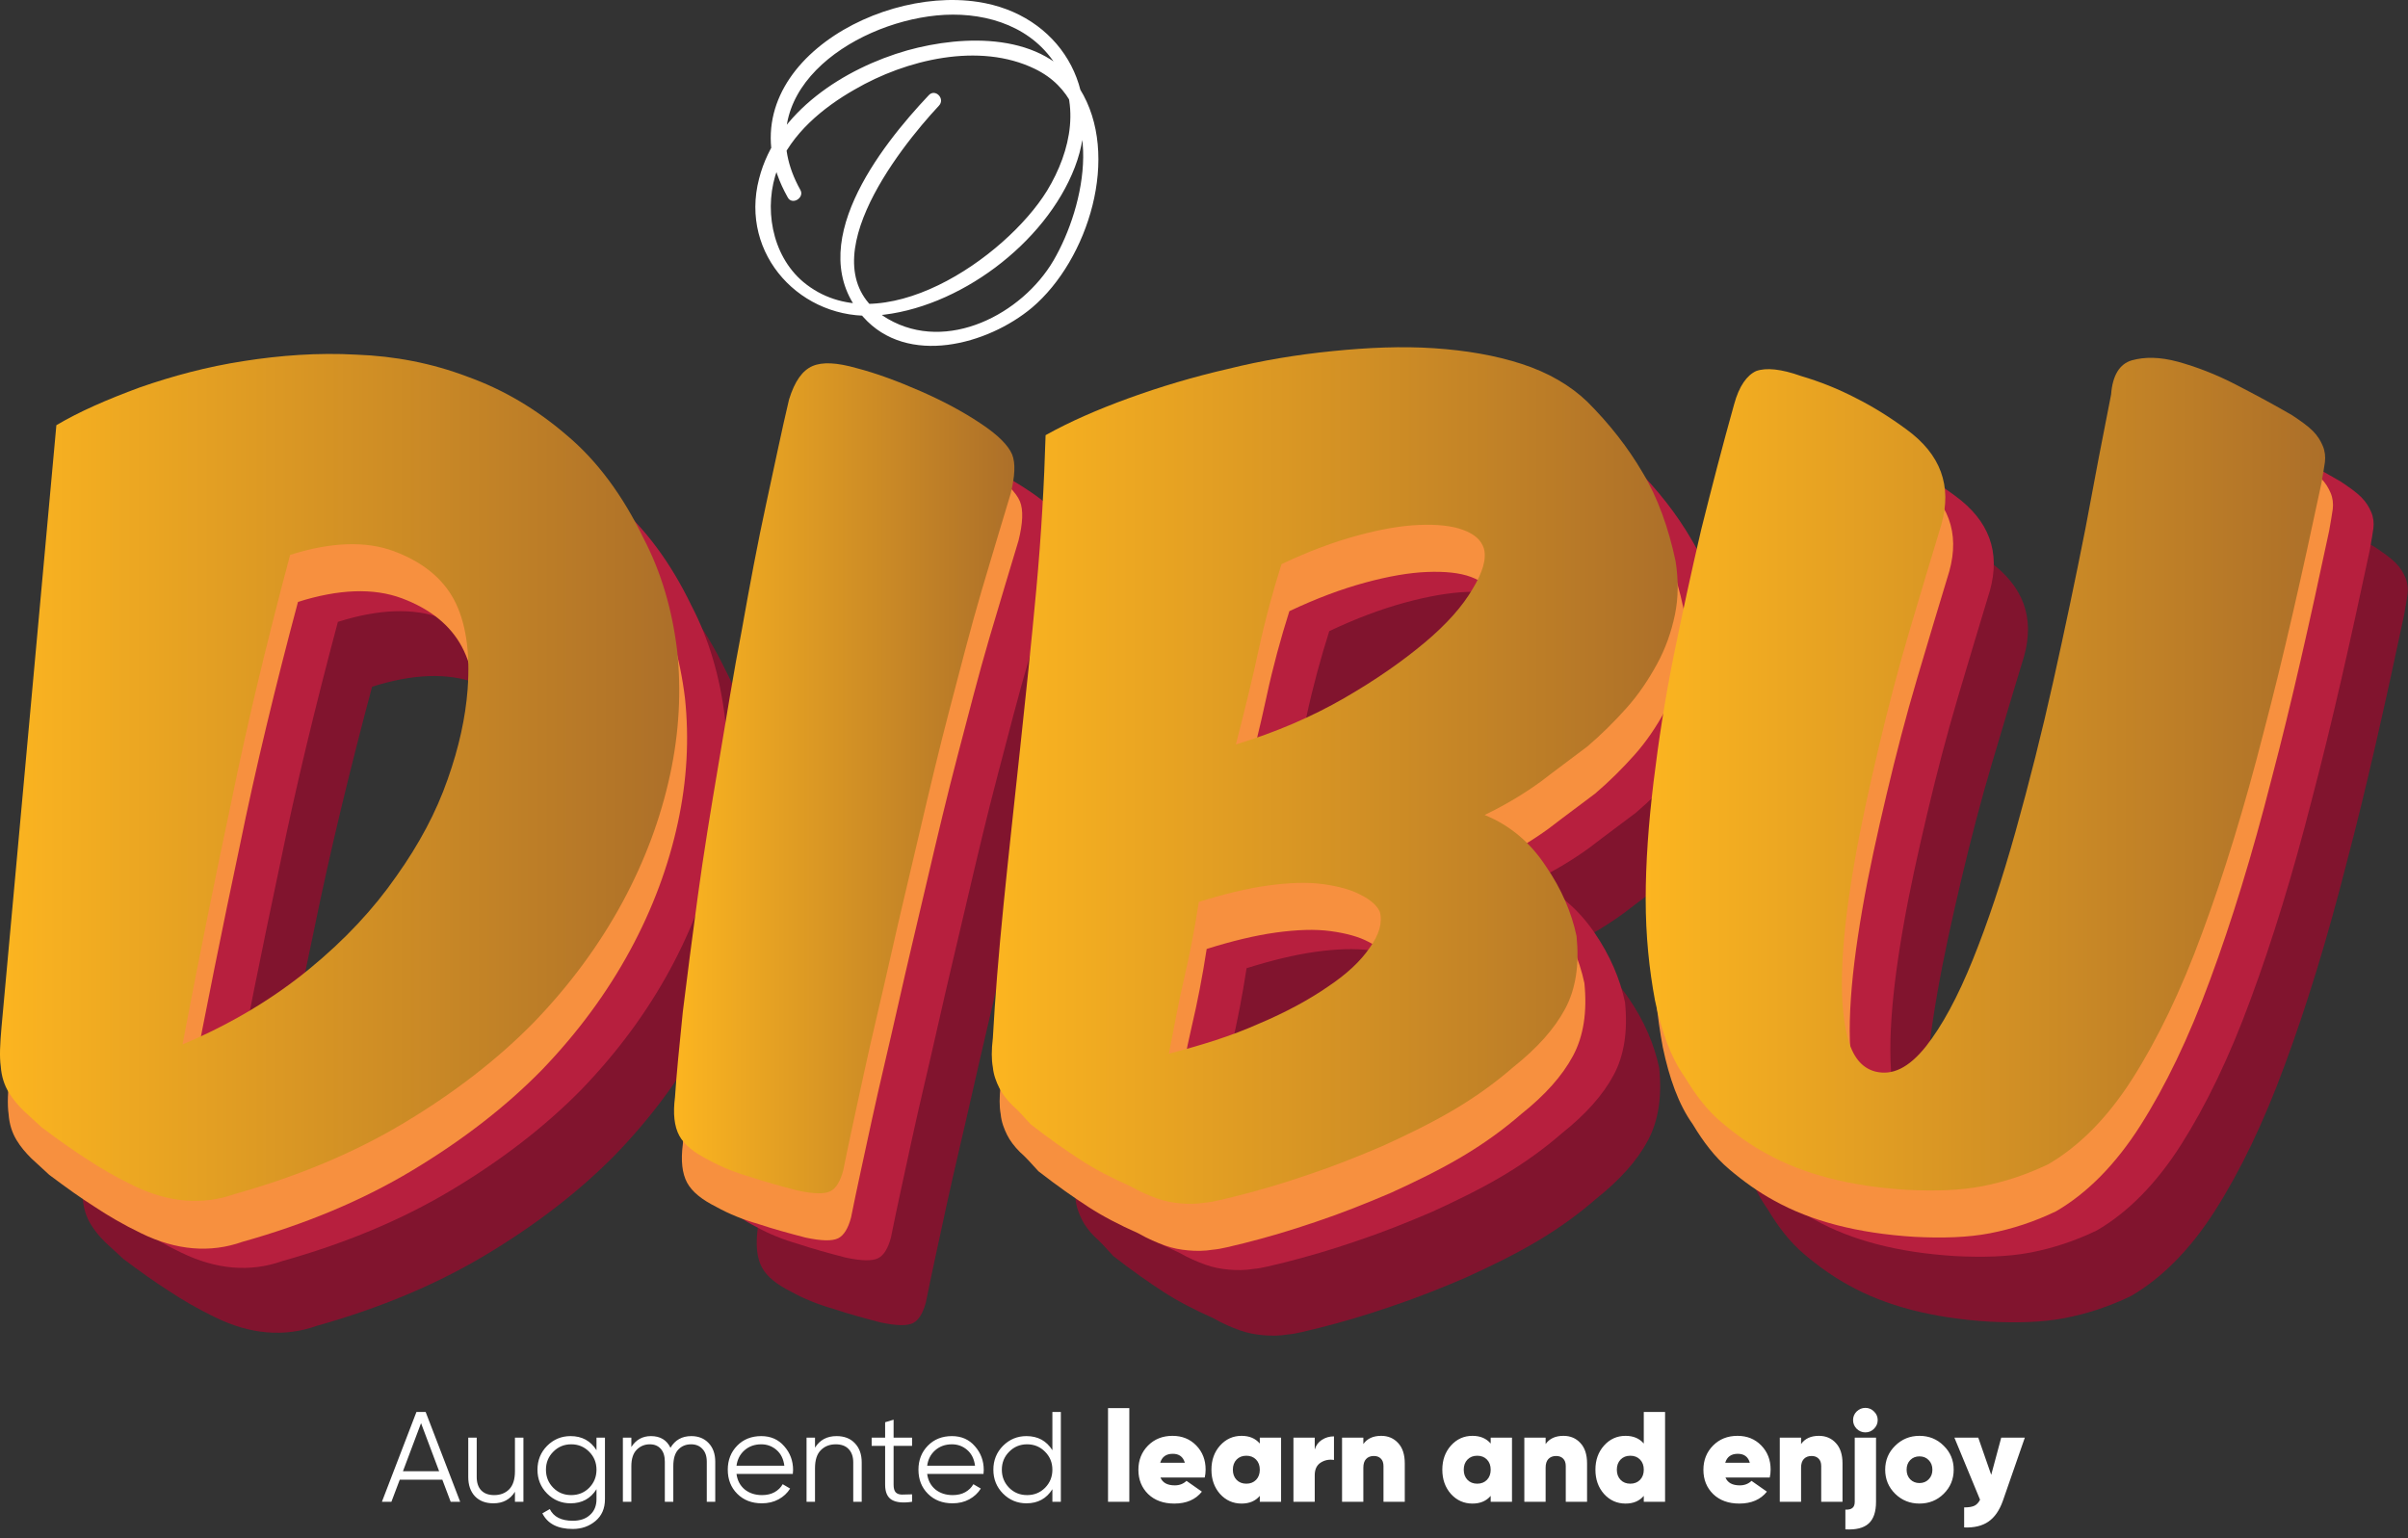
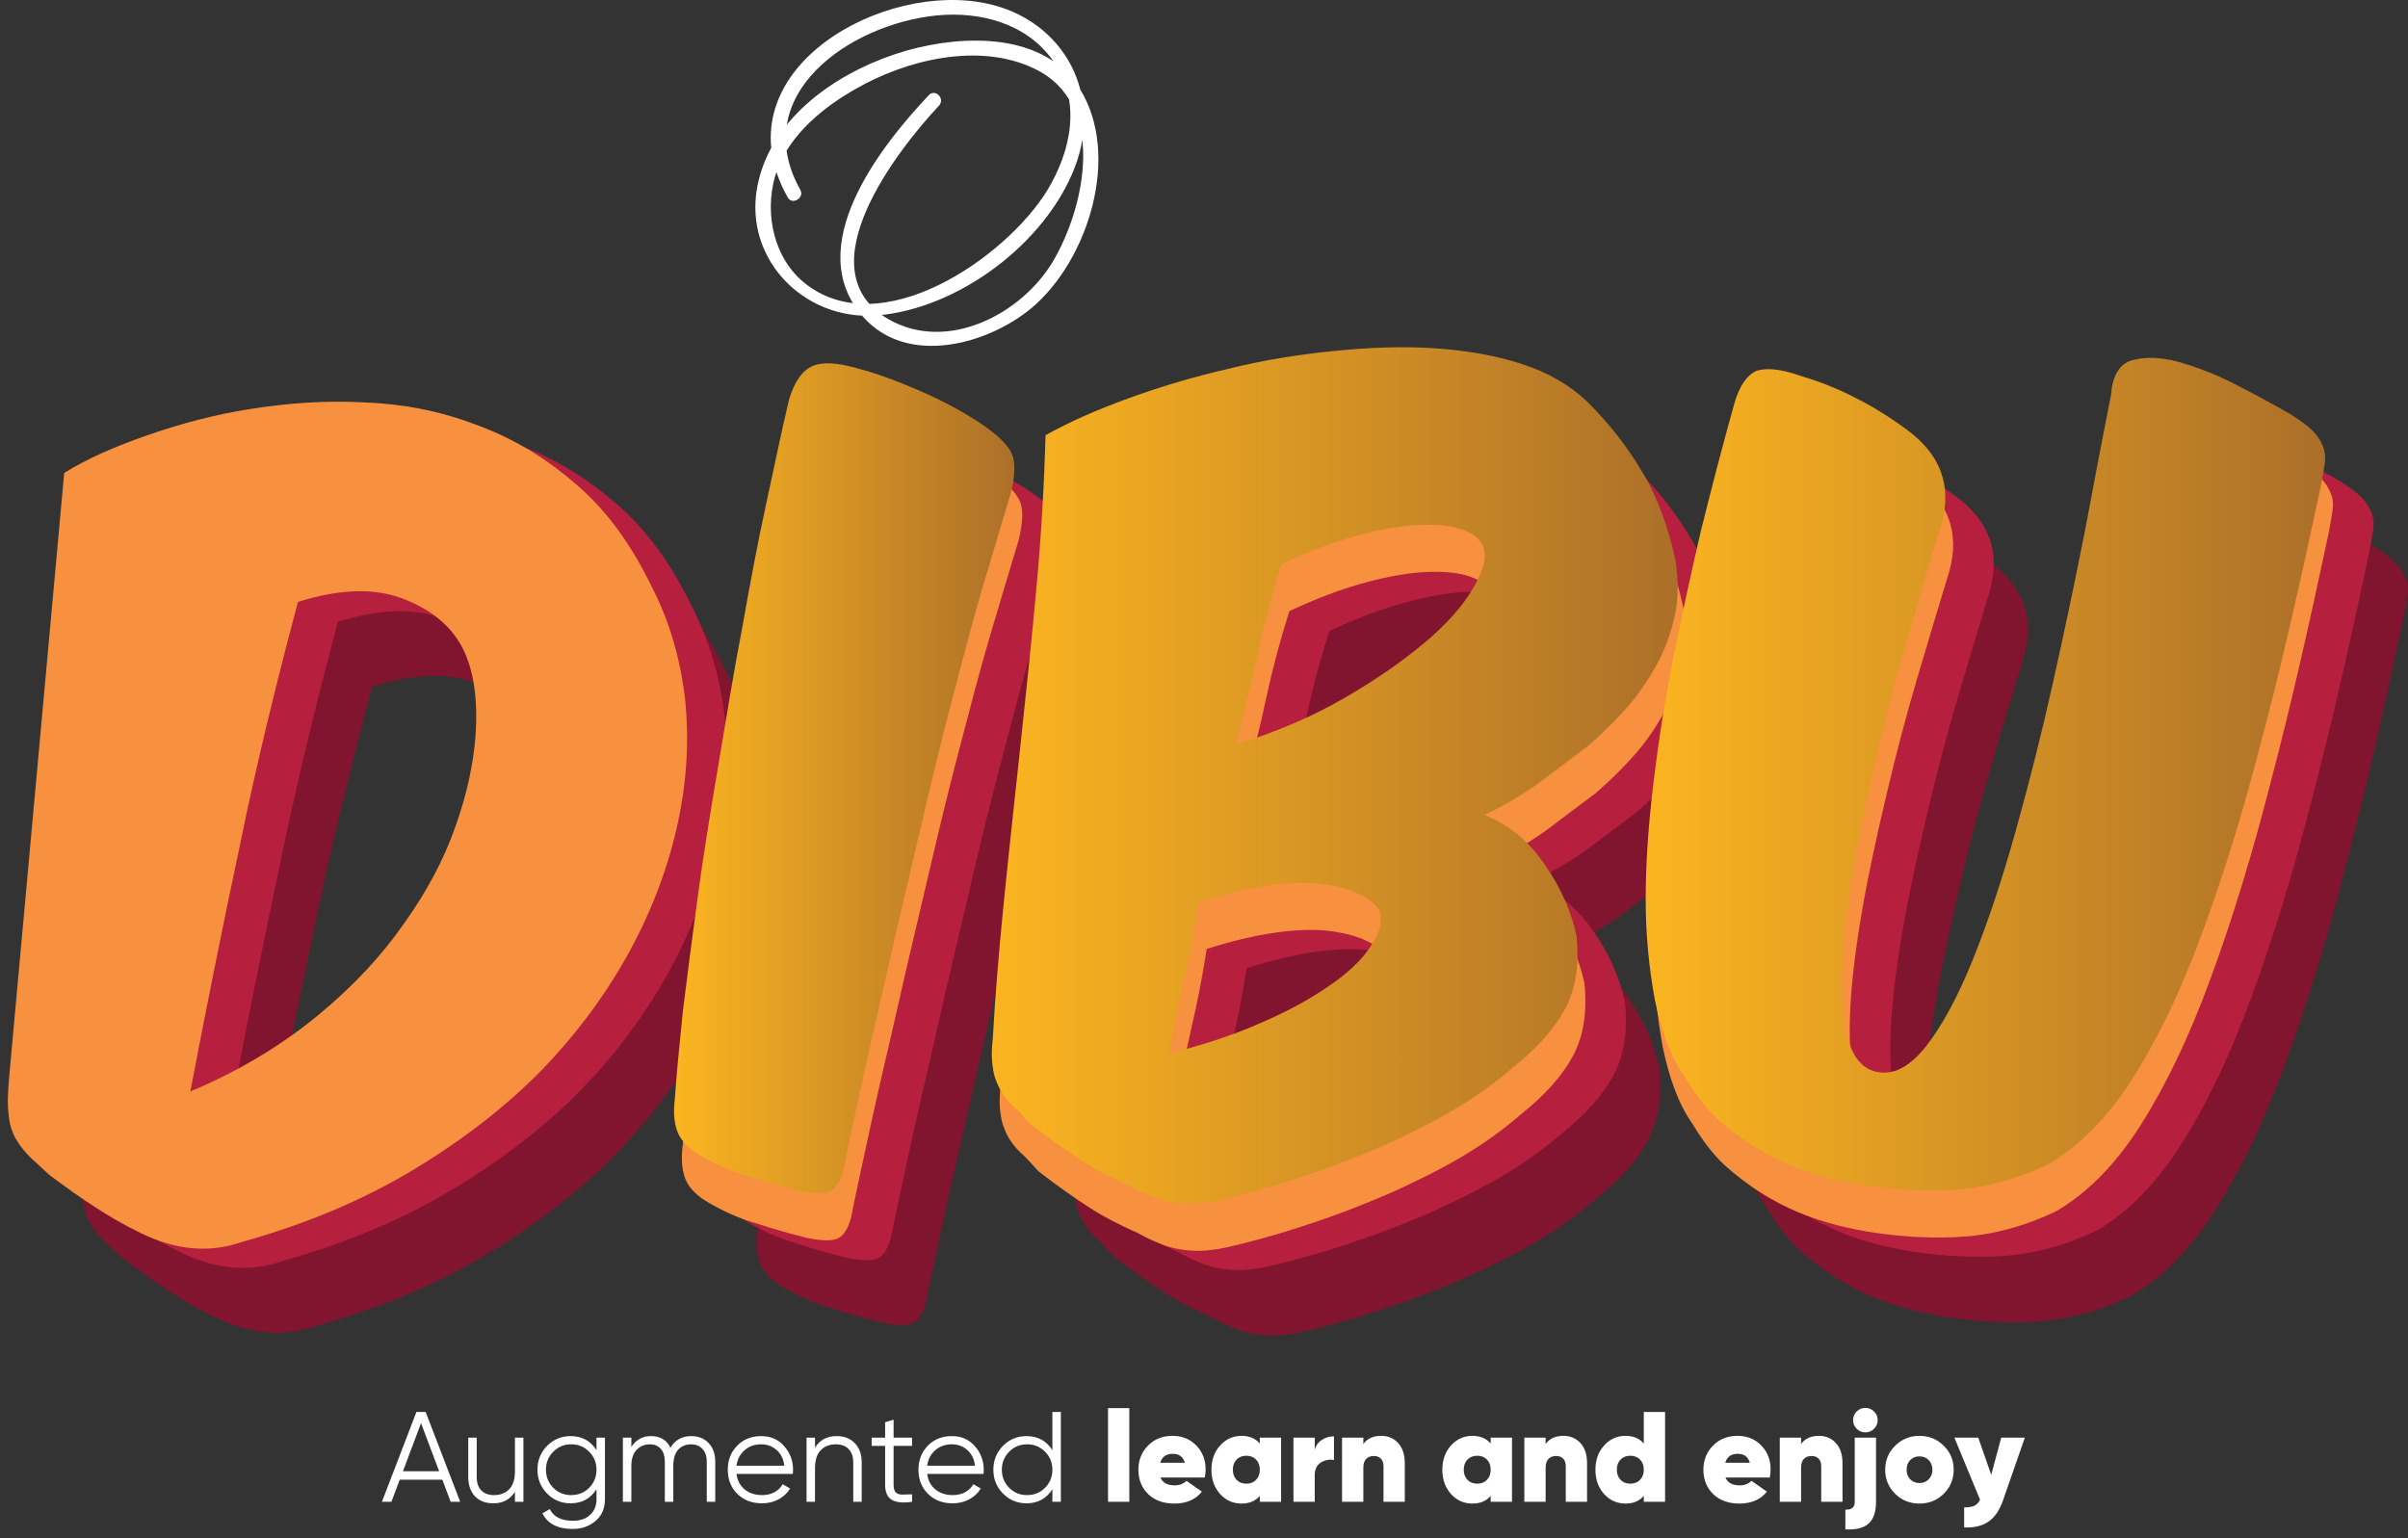
<svg xmlns="http://www.w3.org/2000/svg" width="216" height="138" viewBox="0 0 216 138" fill="none">
  <rect x="0" y="0" width="216" height="138" fill="#333333" stroke="none" />
  <path d="M19.888 46.584C22.829 45.562 25.898 44.731 29.222 44.219C32.482 43.708 35.871 43.452 39.323 43.644C42.775 43.772 46.099 44.411 49.296 45.626C52.492 46.776 55.433 48.502 58.182 50.868C60.931 53.169 63.233 56.302 65.087 60.138C66.685 63.206 67.644 66.531 68.091 70.175C68.475 73.819 68.283 77.527 67.452 81.363C66.621 85.198 65.215 89.034 63.169 92.806C61.123 96.578 58.502 100.158 55.242 103.546C51.981 106.871 48.081 109.875 43.606 112.56C39.131 115.246 34.081 117.355 28.391 118.954C25.514 119.976 22.445 119.721 19.313 118.186C17.715 117.419 16.308 116.588 15.157 115.821C13.943 115.054 12.6 114.095 11.066 112.944C10.49 112.433 9.979 111.921 9.468 111.474C8.956 110.962 8.509 110.451 8.125 109.812C7.741 109.172 7.486 108.405 7.422 107.51C7.294 106.615 7.358 105.464 7.486 103.994L12.408 49.973C14.454 48.758 17.011 47.671 19.888 46.584ZM35.103 98.752C38.3 96.13 40.857 93.382 42.903 90.441C44.949 87.564 46.483 84.687 47.506 81.746C48.529 78.869 49.104 76.184 49.296 73.691C49.552 70.239 49.104 67.554 48.081 65.636C47.059 63.718 45.268 62.247 42.711 61.288C40.154 60.33 37.021 60.457 33.377 61.608C31.396 69.024 29.605 76.376 28.135 83.6C26.601 90.824 25.13 98.112 23.724 105.528C28.135 103.61 31.907 101.373 35.103 98.752Z" fill="#81142E" />
  <path d="M98.203 52.594C98.522 53.361 98.459 54.576 98.075 56.11C97.308 58.667 96.413 61.608 95.454 64.869C94.495 68.129 93.6 71.645 92.641 75.289C91.682 78.933 90.787 82.705 89.892 86.541C88.997 90.377 88.102 94.085 87.271 97.793C86.44 101.501 85.609 104.889 84.905 108.149C84.202 111.41 83.563 114.287 83.051 116.844C82.796 117.803 82.412 118.442 81.9 118.698C81.389 118.954 80.43 118.953 78.96 118.634C77.489 118.25 76.083 117.867 74.74 117.419C73.398 117.036 72.119 116.524 70.969 115.885C69.69 115.246 68.795 114.542 68.347 113.711C67.9 112.88 67.772 111.729 67.964 110.259C68.092 108.277 68.347 105.72 68.667 102.587C69.051 99.455 69.498 96.003 70.01 92.231C70.521 88.459 71.16 84.559 71.864 80.404C72.567 76.248 73.206 72.221 73.973 68.257C74.676 64.293 75.38 60.521 76.147 57.005C76.914 53.489 77.553 50.356 78.193 47.671C78.704 46.009 79.407 45.05 80.302 44.667C81.197 44.283 82.476 44.347 84.266 44.858C85.992 45.306 87.91 46.009 89.956 46.904C92.001 47.799 93.791 48.758 95.326 49.781C96.924 50.868 97.883 51.827 98.203 52.594Z" fill="#81142E" />
  <path d="M146.086 89.546C147.493 91.591 148.388 93.701 148.835 95.811C149.091 98.368 148.771 100.542 147.812 102.332C146.853 104.122 145.319 105.848 143.145 107.574C141.675 108.853 139.949 110.131 137.903 111.346C135.857 112.561 133.748 113.583 131.51 114.606C129.272 115.565 127.035 116.46 124.733 117.227C122.496 117.995 120.322 118.634 118.276 119.145C117.19 119.401 116.295 119.657 115.527 119.721C114.76 119.849 113.993 119.849 113.29 119.785C112.587 119.721 111.883 119.593 111.18 119.337C110.477 119.081 109.71 118.762 108.815 118.25C107.089 117.483 105.618 116.716 104.34 115.885C103.061 115.054 101.591 114.031 99.865 112.688C99.225 111.985 98.714 111.41 98.202 110.962C97.691 110.451 97.307 109.939 97.052 109.428C96.796 108.916 96.54 108.277 96.476 107.574C96.348 106.871 96.348 106.04 96.476 104.953C96.668 101.437 96.988 97.473 97.435 92.998C97.883 88.523 98.394 83.92 98.906 79.125C99.417 74.33 99.928 69.535 100.376 64.677C100.824 59.818 101.079 55.215 101.207 50.868C103.381 49.653 105.874 48.566 108.687 47.544C111.5 46.521 114.505 45.626 117.573 44.922C120.642 44.155 123.774 43.644 126.971 43.324C130.167 43.005 133.172 42.877 136.049 43.068C138.926 43.26 141.547 43.708 143.912 44.475C146.278 45.242 148.26 46.393 149.794 47.863C151.776 49.845 153.438 51.955 154.781 54.256C156.123 56.494 157.082 59.179 157.721 62.184C157.977 63.846 157.977 65.444 157.657 66.978C157.338 68.513 156.826 69.983 156.059 71.389C155.292 72.796 154.397 74.138 153.31 75.353C152.223 76.568 151.073 77.719 149.794 78.805C148.452 79.828 147.045 80.851 145.639 81.938C144.232 82.961 142.57 83.984 140.588 84.943C142.89 85.902 144.68 87.5 146.086 89.546ZM113.546 99.71C113.034 101.884 112.651 104.122 112.203 106.359C115.144 105.592 117.829 104.761 120.258 103.674C122.688 102.651 124.797 101.501 126.46 100.35C128.186 99.199 129.4 98.048 130.231 96.834C131.063 95.683 131.382 94.596 131.126 93.637C130.871 93.062 130.295 92.55 129.4 92.103C128.569 91.655 127.418 91.336 126.012 91.144C124.606 90.952 122.943 91.016 121.089 91.272C119.235 91.528 117.126 92.039 114.888 92.742C114.505 95.235 114.057 97.473 113.546 99.71ZM127.93 74.458C130.807 72.796 133.172 71.134 135.154 69.472C137.136 67.809 138.542 66.211 139.437 64.677C140.332 63.206 140.716 61.992 140.46 61.033C140.205 60.266 139.629 59.754 138.606 59.371C137.583 58.987 136.241 58.859 134.643 58.923C133.044 58.987 131.19 59.307 129.081 59.882C126.971 60.457 124.733 61.288 122.304 62.439C121.537 64.869 120.834 67.426 120.258 70.111C119.683 72.796 118.98 75.609 118.213 78.614C121.857 77.527 125.053 76.12 127.93 74.458Z" fill="#81142E" />
  <path d="M155.867 101.564C155.356 98.816 155.036 95.811 155.036 92.486C155.036 89.226 155.292 85.71 155.739 82.002C156.187 78.294 156.762 74.586 157.529 70.75C158.297 66.978 159.128 63.142 160.023 59.307C160.982 55.471 161.941 51.763 162.963 48.119C163.411 46.457 164.114 45.498 164.945 45.114C165.84 44.794 167.183 44.922 168.973 45.562C170.699 46.073 172.297 46.712 173.896 47.543C175.43 48.311 176.964 49.27 178.435 50.356C181.503 52.594 182.526 55.407 181.567 58.859C180.672 61.8 179.713 64.996 178.69 68.449C177.667 71.901 176.772 75.353 175.941 78.869C175.11 82.385 174.343 85.838 173.768 89.162C173.192 92.486 172.809 95.491 172.681 98.176C172.553 100.861 172.681 103.035 173.128 104.825C173.576 106.615 174.407 107.638 175.622 107.957C177.156 108.341 178.626 107.638 180.161 105.72C181.631 103.866 183.038 101.245 184.38 97.92C185.723 94.596 187.001 90.76 188.216 86.413C189.431 82.066 190.581 77.527 191.604 72.924C192.627 68.321 193.586 63.782 194.481 59.243C195.312 54.768 196.079 50.74 196.783 47.224C196.91 45.498 197.55 44.475 198.637 44.155C199.787 43.836 201.13 43.836 202.792 44.283C204.39 44.73 206.116 45.37 207.97 46.329C209.824 47.288 211.487 48.183 213.021 49.078C213.788 49.589 214.427 50.037 214.875 50.484C215.322 50.932 215.578 51.379 215.77 51.827C215.962 52.274 216.026 52.786 215.962 53.297C215.898 53.809 215.77 54.448 215.642 55.215C213.916 63.334 212.254 70.75 210.464 77.527C208.738 84.303 206.884 90.313 204.966 95.491C203.048 100.733 200.938 105.081 198.7 108.597C196.463 112.113 193.906 114.67 191.157 116.268C189.175 117.227 187.193 117.867 185.211 118.25C183.229 118.634 180.928 118.698 178.435 118.57C173.32 118.25 169.165 117.163 165.84 115.309C164.434 114.542 163.091 113.583 161.813 112.497C160.534 111.41 159.511 110.067 158.552 108.469C157.274 106.679 156.379 104.313 155.867 101.564Z" fill="#81142E" />
  <path d="M16.819 40.767C19.76 39.744 22.829 38.913 26.153 38.401C29.413 37.89 32.802 37.634 36.254 37.826C39.706 37.954 43.031 38.593 46.227 39.808C49.424 40.959 52.364 42.685 55.114 45.05C57.862 47.352 60.164 50.484 62.018 54.32C63.616 57.389 64.575 60.713 65.023 64.357C65.406 68.001 65.214 71.709 64.383 75.545C63.552 79.381 62.146 83.216 60.1 86.988C58.054 90.76 55.433 94.34 52.173 97.729C48.912 101.053 45.013 104.058 40.537 106.743C36.062 109.428 31.012 111.538 25.322 113.136C22.445 114.159 19.377 113.903 16.244 112.369C14.646 111.602 13.239 110.77 12.088 110.003C10.874 109.236 9.531 108.277 7.997 107.126C7.422 106.615 6.91 106.104 6.399 105.656C5.887 105.145 5.44 104.633 5.056 103.994C4.673 103.355 4.417 102.587 4.353 101.692C4.225 100.797 4.289 99.647 4.417 98.176L9.339 44.155C11.385 42.941 13.942 41.79 16.819 40.767ZM32.035 92.934C35.231 90.313 37.788 87.564 39.834 84.623C41.88 81.746 43.414 78.869 44.437 75.928C45.46 73.052 46.035 70.367 46.227 67.873C46.483 64.421 46.035 61.736 45.013 59.818C43.99 57.9 42.2 56.43 39.642 55.471C37.085 54.512 33.953 54.64 30.309 55.791C28.327 63.206 26.537 70.558 25.066 77.782C23.532 85.007 22.062 92.295 20.655 99.71C25.066 97.793 28.838 95.555 32.035 92.934Z" fill="#B71F3E" />
  <path d="M95.07 46.776C95.39 47.544 95.326 48.758 94.942 50.292C94.175 52.85 93.28 55.791 92.321 59.051C91.362 62.311 90.467 65.828 89.508 69.472C88.549 73.116 87.654 76.888 86.759 80.723C85.864 84.559 84.969 88.267 84.138 91.975C83.307 95.683 82.476 99.071 81.772 102.332C81.069 105.592 80.43 108.469 79.918 111.026C79.663 111.985 79.279 112.624 78.768 112.88C78.256 113.136 77.297 113.136 75.827 112.816C74.356 112.433 72.95 112.049 71.608 111.602C70.265 111.218 68.986 110.707 67.836 110.067C66.557 109.428 65.662 108.725 65.215 107.894C64.767 107.063 64.639 105.912 64.831 104.441C64.959 102.46 65.215 99.902 65.534 96.77C65.918 93.637 66.365 90.185 66.877 86.413C67.388 82.641 68.027 78.742 68.731 74.586C69.434 70.43 70.073 66.403 70.84 62.439C71.544 58.476 72.247 54.704 73.014 51.188C73.781 47.671 74.421 44.539 75.06 41.854C75.571 40.191 76.274 39.233 77.169 38.849C78.064 38.465 79.343 38.529 81.133 39.041C82.859 39.488 84.777 40.191 86.823 41.087C88.869 41.982 90.659 42.941 92.193 43.963C93.855 45.05 94.75 45.945 95.07 46.776Z" fill="#B71F3E" />
  <path d="M143.018 83.664C144.424 85.71 145.319 87.82 145.767 89.929C146.022 92.487 145.703 94.66 144.744 96.45C143.785 98.24 142.251 99.966 140.077 101.692C138.607 102.971 136.88 104.25 134.835 105.464C132.789 106.679 130.679 107.702 128.442 108.725C126.204 109.684 123.967 110.579 121.665 111.346C119.428 112.113 117.254 112.752 115.208 113.264C114.121 113.52 113.226 113.775 112.459 113.839C111.692 113.967 110.925 113.967 110.222 113.903C109.518 113.839 108.815 113.711 108.112 113.456C107.409 113.2 106.641 112.88 105.746 112.369C104.02 111.602 102.55 110.834 101.271 110.003C99.993 109.172 98.522 108.149 96.796 106.807C96.157 106.104 95.645 105.528 95.134 105.081C94.623 104.569 94.239 104.058 93.983 103.546C93.728 103.035 93.472 102.396 93.408 101.692C93.28 100.989 93.28 100.158 93.408 99.071C93.6 95.555 93.919 91.591 94.367 87.116C94.814 82.641 95.326 78.038 95.837 73.243C96.349 68.449 96.86 63.654 97.308 58.795C97.755 53.937 98.011 49.334 98.139 44.986C100.312 43.772 102.806 42.685 105.619 41.662C108.432 40.639 111.436 39.744 114.505 39.041C117.574 38.274 120.706 37.762 123.903 37.443C127.099 37.123 130.104 36.995 132.981 37.187C135.858 37.379 138.479 37.826 140.844 38.593C143.21 39.361 145.191 40.511 146.726 41.982C148.708 43.964 150.37 46.073 151.712 48.375C153.055 50.612 154.014 53.297 154.653 56.302C154.909 57.964 154.909 59.562 154.589 61.097C154.269 62.631 153.758 64.102 152.991 65.508C152.224 66.914 151.329 68.257 150.242 69.472C149.155 70.686 148.004 71.837 146.726 72.924C145.383 73.947 143.977 74.97 142.57 76.056C141.164 77.079 139.502 78.102 137.52 79.061C139.821 80.02 141.611 81.618 143.018 83.664ZM110.477 93.829C109.966 96.003 109.582 98.24 109.135 100.478C112.076 99.711 114.761 98.879 117.19 97.793C119.619 96.77 121.729 95.619 123.391 94.468C125.117 93.317 126.332 92.167 127.163 90.952C127.994 89.801 128.314 88.715 128.058 87.756C127.802 87.18 127.227 86.669 126.332 86.221C125.501 85.774 124.35 85.454 122.944 85.262C121.537 85.071 119.875 85.135 118.021 85.39C116.167 85.646 114.057 86.157 111.82 86.861C111.436 89.354 110.989 91.655 110.477 93.829ZM124.862 68.641C127.738 66.978 130.104 65.316 132.086 63.654C134.068 61.992 135.474 60.394 136.369 58.859C137.264 57.389 137.648 56.174 137.392 55.215C137.136 54.448 136.561 53.937 135.538 53.553C134.515 53.169 133.172 53.041 131.574 53.105C129.976 53.169 128.122 53.489 126.012 54.064C123.903 54.64 121.665 55.471 119.236 56.622C118.469 59.051 117.765 61.608 117.19 64.293C116.615 66.978 115.911 69.791 115.144 72.796C118.724 71.709 121.985 70.239 124.862 68.641Z" fill="#B71F3E" />
  <path d="M152.799 95.683C152.288 92.934 151.968 89.929 151.968 86.605C151.968 83.344 152.224 79.828 152.671 76.12C153.119 72.412 153.694 68.704 154.462 64.869C155.229 61.097 156.06 57.261 156.955 53.425C157.914 49.589 158.873 45.881 159.896 42.237C160.343 40.575 161.046 39.616 161.877 39.233C162.772 38.913 164.115 39.041 165.905 39.68C167.631 40.191 169.229 40.831 170.828 41.662C172.362 42.429 173.896 43.388 175.367 44.475C178.435 46.712 179.458 49.525 178.499 52.978C177.604 55.918 176.645 59.115 175.622 62.567C174.6 66.019 173.704 69.472 172.873 72.988C172.042 76.504 171.275 79.956 170.7 83.281C170.124 86.605 169.741 89.61 169.613 92.295C169.485 94.98 169.613 97.153 170.06 98.943C170.508 100.733 171.339 101.756 172.554 102.076C174.088 102.46 175.558 101.756 177.093 99.838C178.563 97.984 179.97 95.363 181.312 92.039C182.655 88.715 183.933 84.879 185.148 80.531C186.363 76.184 187.513 71.645 188.536 67.042C189.559 62.439 190.518 57.9 191.413 53.361C192.244 48.886 193.011 44.858 193.715 41.342C193.843 39.616 194.482 38.593 195.569 38.274C196.719 37.954 198.062 37.954 199.724 38.401C201.322 38.849 203.048 39.488 204.902 40.447C206.756 41.406 208.419 42.301 209.953 43.196C210.72 43.708 211.359 44.155 211.807 44.603C212.254 45.05 212.51 45.498 212.702 45.945C212.894 46.393 212.958 46.904 212.894 47.416C212.83 47.927 212.702 48.566 212.574 49.334C210.848 57.453 209.186 64.869 207.396 71.645C205.67 78.422 203.816 84.431 201.898 89.61C199.98 94.852 197.87 99.199 195.633 102.715C193.395 106.231 190.838 108.789 188.089 110.387C186.107 111.346 184.125 111.985 182.143 112.369C180.161 112.752 177.86 112.816 175.367 112.688C170.252 112.369 166.097 111.282 162.772 109.428C161.366 108.661 160.023 107.702 158.745 106.615C157.466 105.528 156.443 104.186 155.484 102.587C154.142 100.861 153.311 98.496 152.799 95.683Z" fill="#B71F3E" />
  <path d="M13.239 39.041C16.18 38.018 19.249 37.187 22.573 36.675C25.834 36.164 29.222 35.908 32.674 36.1C36.126 36.228 39.451 36.867 42.647 38.082C45.844 39.233 48.784 40.959 51.533 43.324C54.282 45.626 56.584 48.758 58.438 52.594C60.036 55.663 60.995 58.987 61.443 62.631C61.826 66.275 61.634 69.983 60.803 73.819C59.972 77.655 58.566 81.49 56.52 85.262C54.474 89.034 51.853 92.614 48.593 96.003C45.332 99.327 41.432 102.332 36.957 105.017C32.482 107.702 27.432 109.812 21.742 111.41C18.865 112.433 15.796 112.177 12.664 110.643C11.066 109.875 9.659 109.044 8.508 108.277C7.294 107.51 5.951 106.551 4.417 105.4C3.841 104.889 3.33 104.377 2.819 103.93C2.307 103.419 1.86 102.907 1.476 102.268C1.092 101.629 0.837 100.861 0.773 99.966C0.645 99.071 0.709 97.921 0.837 96.45L5.759 42.429C7.805 41.151 10.298 40.064 13.239 39.041ZM28.455 91.144C31.651 88.523 34.208 85.774 36.254 82.833C38.3 79.956 39.834 77.079 40.857 74.138C41.88 71.262 42.455 68.577 42.647 66.083C42.903 62.631 42.455 59.946 41.432 58.028C40.41 56.11 38.62 54.64 36.062 53.681C33.505 52.722 30.372 52.85 26.729 54.001C24.747 61.416 22.957 68.768 21.486 75.993C19.952 83.217 18.482 90.505 17.075 97.921C21.486 96.067 25.258 93.765 28.455 91.144Z" fill="#F7903F" />
  <path d="M91.49 44.986C91.809 45.754 91.746 46.968 91.362 48.502C90.595 51.06 89.7 54.001 88.741 57.261C87.782 60.521 86.887 64.037 85.928 67.681C84.969 71.326 84.074 75.097 83.179 78.933C82.284 82.769 81.389 86.477 80.558 90.185C79.727 93.893 78.896 97.281 78.192 100.542C77.489 103.802 76.85 106.679 76.338 109.236C76.083 110.195 75.699 110.834 75.188 111.09C74.676 111.346 73.717 111.346 72.247 111.026C70.776 110.643 69.37 110.259 68.028 109.812C66.685 109.428 65.406 108.917 64.256 108.277C62.977 107.638 62.082 106.935 61.634 106.104C61.187 105.272 61.059 104.122 61.251 102.651C61.379 100.669 61.634 98.112 61.954 94.98C62.338 91.847 62.785 88.395 63.297 84.623C63.808 80.851 64.447 76.951 65.151 72.796C65.854 68.641 66.493 64.613 67.26 60.649C67.963 56.685 68.667 52.914 69.434 49.398C70.201 45.881 70.84 42.749 71.48 40.064C71.991 38.401 72.694 37.443 73.589 37.059C74.484 36.675 75.763 36.739 77.553 37.251C79.279 37.698 81.197 38.401 83.243 39.297C85.289 40.191 87.079 41.151 88.613 42.173C90.275 43.26 91.17 44.219 91.49 44.986Z" fill="#F7903F" />
  <path d="M139.374 81.938C140.78 83.984 141.675 86.093 142.123 88.203C142.378 90.76 142.059 92.934 141.1 94.724C140.141 96.514 138.607 98.24 136.433 99.966C134.962 101.245 133.236 102.523 131.191 103.738C129.145 104.953 127.035 105.976 124.798 106.999C122.56 107.958 120.322 108.853 118.021 109.62C115.783 110.387 113.61 111.026 111.564 111.538C110.477 111.793 109.582 112.049 108.815 112.113C108.048 112.241 107.281 112.241 106.577 112.177C105.874 112.113 105.171 111.985 104.468 111.729C103.765 111.474 102.997 111.154 102.102 110.643C100.376 109.875 98.906 109.108 97.627 108.277C96.349 107.446 94.878 106.423 93.152 105.081C92.513 104.377 92.001 103.802 91.49 103.355C90.978 102.843 90.595 102.332 90.339 101.82C90.084 101.309 89.828 100.67 89.764 99.966C89.636 99.263 89.636 98.432 89.764 97.345C89.956 93.829 90.275 89.865 90.723 85.39C91.17 80.915 91.682 76.312 92.193 71.517C92.705 66.723 93.216 61.928 93.664 57.069C94.111 52.21 94.367 47.608 94.495 43.26C96.668 42.045 99.162 40.959 101.975 39.936C104.787 38.913 107.792 38.018 110.861 37.315C113.929 36.547 117.062 36.036 120.259 35.716C123.455 35.397 126.46 35.269 129.337 35.461C132.214 35.653 134.835 36.1 137.2 36.867C139.565 37.634 141.547 38.785 143.082 40.255C145.063 42.237 146.726 44.347 148.068 46.648C149.411 48.886 150.37 51.571 151.009 54.576C151.265 56.238 151.265 57.836 150.945 59.371C150.625 60.905 150.114 62.375 149.347 63.782C148.58 65.188 147.685 66.531 146.598 67.746C145.511 68.96 144.36 70.111 143.082 71.198C141.739 72.221 140.333 73.243 138.926 74.33C137.52 75.353 135.858 76.376 133.876 77.335C136.241 78.294 138.031 79.892 139.374 81.938ZM106.897 92.103C106.386 94.276 106.002 96.514 105.555 98.752C108.495 97.984 111.18 97.153 113.61 96.067C116.039 95.044 118.149 93.893 119.811 92.742C121.537 91.591 122.752 90.441 123.583 89.226C124.414 88.075 124.734 86.988 124.478 86.029C124.222 85.454 123.647 84.943 122.752 84.495C121.921 84.048 120.77 83.728 119.364 83.536C117.957 83.344 116.295 83.408 114.441 83.664C112.587 83.92 110.477 84.431 108.24 85.135C107.856 87.628 107.409 89.929 106.897 92.103ZM121.281 66.85C124.158 65.188 126.524 63.526 128.506 61.864C130.487 60.202 131.894 58.603 132.789 57.069C133.684 55.599 134.067 54.384 133.812 53.425C133.556 52.658 132.981 52.147 131.958 51.763C130.935 51.379 129.592 51.252 127.994 51.315C126.396 51.379 124.542 51.699 122.432 52.274C120.323 52.85 118.085 53.681 115.656 54.832C114.888 57.261 114.185 59.818 113.61 62.503C113.034 65.188 112.331 68.001 111.564 71.006C115.144 69.919 118.405 68.513 121.281 66.85Z" fill="#F7903F" />
  <path d="M149.155 93.957C148.643 91.208 148.324 88.203 148.324 84.879C148.324 81.618 148.579 78.102 149.027 74.394C149.474 70.686 150.05 66.978 150.817 63.142C151.584 59.371 152.415 55.535 153.31 51.699C154.269 47.863 155.228 44.155 156.251 40.511C156.699 38.849 157.402 37.89 158.233 37.507C159.128 37.187 160.47 37.315 162.261 37.954C163.987 38.465 165.585 39.105 167.183 39.936C168.717 40.703 170.252 41.662 171.722 42.749C174.791 44.986 175.814 47.799 174.855 51.252C173.96 54.192 173.001 57.389 171.978 60.841C170.955 64.293 170.06 67.746 169.229 71.262C168.398 74.778 167.631 78.23 167.055 81.554C166.48 84.879 166.096 87.883 165.968 90.569C165.841 93.254 165.968 95.427 166.416 97.217C166.863 99.007 167.695 100.03 168.909 100.35C170.444 100.733 171.914 100.03 173.448 98.112C174.919 96.258 176.325 93.637 177.668 90.313C179.01 86.989 180.289 83.153 181.503 78.805C182.718 74.458 183.869 69.919 184.892 65.316C185.915 60.713 186.874 56.174 187.769 51.635C188.6 47.16 189.367 43.132 190.07 39.616C190.198 37.89 190.837 36.867 191.924 36.547C193.075 36.228 194.417 36.228 196.08 36.675C197.678 37.123 199.404 37.762 201.258 38.721C203.112 39.68 204.774 40.575 206.308 41.47C207.076 41.982 207.715 42.429 208.162 42.877C208.61 43.324 208.866 43.772 209.057 44.219C209.249 44.667 209.313 45.178 209.249 45.69C209.185 46.201 209.057 46.84 208.93 47.608C207.203 55.727 205.541 63.142 203.751 69.919C202.025 76.696 200.171 82.705 198.253 87.883C196.335 93.126 194.226 97.473 191.988 100.989C189.75 104.505 187.193 107.063 184.444 108.661C182.462 109.62 180.481 110.259 178.499 110.643C176.517 111.026 174.215 111.09 171.722 110.962C166.608 110.643 162.452 109.556 159.128 107.702C157.721 106.935 156.379 105.976 155.1 104.889C153.822 103.802 152.799 102.46 151.84 100.861C150.561 99.071 149.73 96.706 149.155 93.957Z" fill="#F7903F" />
-   <path d="M12.536 34.758C15.477 33.735 18.546 32.904 21.87 32.392C25.13 31.881 28.519 31.625 31.971 31.817C35.423 31.945 38.748 32.584 41.944 33.798C45.141 34.949 48.081 36.675 50.83 39.041C53.579 41.342 55.881 44.475 57.735 48.311C59.333 51.379 60.292 54.704 60.739 58.348C61.123 61.992 60.931 65.7 60.1 69.535C59.269 73.371 57.863 77.207 55.817 80.979C53.771 84.751 51.15 88.331 47.889 91.719C44.629 95.044 40.729 98.048 36.254 100.733C31.779 103.419 26.729 105.528 21.039 107.126C18.162 108.149 15.093 107.894 11.961 106.359C10.363 105.592 8.956 104.761 7.805 103.994C6.591 103.227 5.248 102.268 3.714 101.117C3.138 100.606 2.627 100.094 2.115 99.647C1.604 99.135 1.157 98.624 0.773 97.984C0.389 97.345 0.134 96.578 0.07 95.683C-0.058 94.788 0.006 93.637 0.134 92.167L5.056 38.146C7.102 36.931 9.595 35.844 12.536 34.758ZM27.752 86.924C30.948 84.303 33.505 81.554 35.551 78.614C37.597 75.737 39.131 72.86 40.154 69.919C41.177 67.042 41.752 64.357 41.944 61.864C42.2 58.412 41.752 55.727 40.729 53.809C39.706 51.891 37.916 50.42 35.359 49.461C32.802 48.502 29.669 48.63 26.025 49.781C24.044 57.197 22.253 64.549 20.783 71.773C19.249 78.997 17.778 86.285 16.372 93.701C20.783 91.847 24.555 89.546 27.752 86.924Z" fill="url(#paint0_linear_26_14636)" />
  <path d="M90.787 40.767C91.106 41.534 91.042 42.749 90.659 44.283C89.892 46.84 88.997 49.781 88.038 53.041C87.079 56.302 86.184 59.818 85.225 63.462C84.266 67.106 83.371 70.878 82.476 74.714C81.581 78.55 80.686 82.258 79.855 85.966C79.024 89.674 78.192 93.062 77.489 96.322C76.786 99.583 76.147 102.46 75.635 105.017C75.379 105.976 74.996 106.615 74.484 106.871C73.973 107.126 73.014 107.126 71.544 106.807C70.073 106.423 68.667 106.04 67.324 105.592C65.982 105.209 64.703 104.697 63.553 104.058C62.274 103.418 61.379 102.715 60.931 101.884C60.484 101.053 60.356 99.902 60.548 98.432C60.676 96.45 60.931 93.893 61.251 90.76C61.635 87.628 62.082 84.175 62.593 80.404C63.105 76.632 63.744 72.732 64.448 68.576C65.151 64.421 65.79 60.393 66.557 56.43C67.26 52.466 67.964 48.694 68.731 45.178C69.498 41.662 70.137 38.529 70.777 35.844C71.288 34.182 71.991 33.223 72.886 32.84C73.781 32.456 75.06 32.52 76.85 33.031C78.576 33.479 80.494 34.182 82.54 35.077C84.585 35.972 86.376 36.931 87.91 37.954C89.572 39.041 90.467 40 90.787 40.767Z" fill="url(#paint1_linear_26_14636)" />
  <path d="M138.67 77.719C140.077 79.764 140.972 81.874 141.419 83.984C141.675 86.541 141.355 88.715 140.396 90.505C139.437 92.295 137.903 94.021 135.729 95.747C134.259 97.025 132.533 98.304 130.487 99.519C128.441 100.733 126.332 101.756 124.094 102.779C121.856 103.738 119.619 104.633 117.317 105.4C115.08 106.168 112.906 106.807 110.86 107.318C109.774 107.574 108.879 107.83 108.111 107.894C107.344 108.021 106.577 108.021 105.874 107.958C105.171 107.894 104.467 107.766 103.764 107.51C103.061 107.254 102.294 106.935 101.399 106.423C99.673 105.656 98.202 104.889 96.924 104.058C95.645 103.227 94.175 102.204 92.448 100.861C91.809 100.158 91.298 99.583 90.786 99.135C90.275 98.624 89.891 98.112 89.636 97.601C89.38 97.089 89.124 96.45 89.06 95.747C88.932 95.044 88.932 94.213 89.06 93.126C89.252 89.61 89.572 85.646 90.019 81.171C90.467 76.696 90.978 72.093 91.49 67.298C92.001 62.503 92.513 57.708 92.96 52.85C93.407 47.991 93.663 43.388 93.791 39.041C95.965 37.826 98.458 36.739 101.271 35.716C104.084 34.694 107.089 33.798 110.157 33.095C113.226 32.328 116.358 31.817 119.555 31.497C122.751 31.177 125.756 31.049 128.633 31.241C131.51 31.433 134.131 31.881 136.496 32.648C138.862 33.415 140.844 34.566 142.378 36.036C144.36 38.018 146.022 40.128 147.365 42.429C148.707 44.667 149.666 47.352 150.305 50.356C150.561 52.019 150.561 53.617 150.241 55.151C149.922 56.685 149.41 58.156 148.643 59.562C147.876 60.969 146.981 62.311 145.894 63.526C144.807 64.741 143.657 65.891 142.378 66.978C141.036 68.001 139.629 69.024 138.223 70.111C136.816 71.134 135.154 72.157 133.172 73.116C135.537 74.075 137.328 75.673 138.67 77.719ZM106.194 87.883C105.682 90.057 105.299 92.295 104.851 94.532C107.792 93.765 110.477 92.934 112.906 91.847C115.336 90.824 117.445 89.674 119.107 88.523C120.834 87.372 122.048 86.221 122.879 85.007C123.71 83.856 124.03 82.769 123.774 81.81C123.519 81.235 122.943 80.723 122.048 80.276C121.217 79.828 120.066 79.509 118.66 79.317C117.253 79.125 115.591 79.189 113.737 79.445C111.883 79.7 109.774 80.212 107.536 80.915C107.152 83.408 106.705 85.71 106.194 87.883ZM120.578 62.631C123.455 60.969 125.82 59.307 127.802 57.645C129.784 55.982 131.19 54.384 132.085 52.85C132.98 51.379 133.364 50.165 133.108 49.206C132.852 48.438 132.277 47.927 131.254 47.544C130.231 47.16 128.889 47.032 127.29 47.096C125.692 47.16 123.838 47.48 121.729 48.055C119.619 48.63 117.381 49.461 114.952 50.612C114.185 53.041 113.482 55.599 112.906 58.284C112.331 60.969 111.628 63.782 110.86 66.787C114.441 65.7 117.701 64.293 120.578 62.631Z" fill="url(#paint2_linear_26_14636)" />
  <path d="M148.451 89.737C147.94 86.988 147.62 83.984 147.62 80.659C147.62 77.399 147.876 73.883 148.323 70.175C148.771 66.467 149.346 62.759 150.113 58.923C150.881 55.151 151.712 51.315 152.607 47.48C153.566 43.644 154.525 39.936 155.547 36.292C155.995 34.63 156.698 33.671 157.529 33.287C158.424 32.967 159.767 33.095 161.557 33.735C163.283 34.246 164.881 34.885 166.48 35.716C168.014 36.484 169.548 37.443 171.019 38.529C174.087 40.767 175.11 43.58 174.151 47.032C173.256 49.973 172.297 53.169 171.274 56.622C170.251 60.074 169.356 63.526 168.525 67.042C167.694 70.558 166.927 74.011 166.352 77.335C165.776 80.659 165.393 83.664 165.265 86.349C165.137 89.034 165.265 91.208 165.712 92.998C166.16 94.788 166.991 95.811 168.206 96.13C169.74 96.514 171.21 95.811 172.745 93.893C174.215 92.039 175.622 89.418 176.964 86.093C178.307 82.769 179.585 78.933 180.8 74.586C182.015 70.239 183.165 65.7 184.188 61.097C185.211 56.494 186.17 51.955 187.065 47.416C187.896 42.941 188.663 38.913 189.367 35.397C189.494 33.671 190.134 32.648 191.221 32.328C192.371 32.008 193.714 32.008 195.376 32.456C196.974 32.904 198.7 33.543 200.554 34.502C202.408 35.461 204.07 36.356 205.605 37.251C206.372 37.762 207.011 38.21 207.459 38.657C207.906 39.105 208.162 39.552 208.354 40C208.546 40.447 208.61 40.959 208.546 41.47C208.482 41.982 208.354 42.621 208.226 43.388C206.5 51.507 204.838 58.923 203.048 65.7C201.321 72.476 199.468 78.486 197.55 83.664C195.632 88.906 193.522 93.254 191.284 96.77C189.047 100.286 186.49 102.843 183.741 104.441C181.759 105.4 179.777 106.04 177.795 106.423C175.813 106.807 173.512 106.871 171.019 106.743C165.904 106.423 161.749 105.336 158.424 103.482C157.018 102.715 155.675 101.756 154.397 100.669C153.118 99.583 152.095 98.24 151.136 96.642C149.858 94.852 149.027 92.486 148.451 89.737Z" fill="url(#paint3_linear_26_14636)" />
  <path d="M40.426 134.731L39.678 132.751H35.858L35.11 134.731H34.258L37.354 126.676H38.182L41.278 134.731H40.426ZM36.145 131.992H39.391L37.768 127.677L36.145 131.992ZM46.191 128.977H46.951V134.731H46.191V133.833C45.762 134.524 45.117 134.869 44.258 134.869C43.56 134.869 43.008 134.658 42.601 134.236C42.202 133.806 42.003 133.231 42.003 132.51V128.977H42.762V132.51C42.762 133.024 42.896 133.423 43.165 133.707C43.441 133.99 43.828 134.132 44.327 134.132C44.88 134.132 45.328 133.96 45.673 133.614C46.019 133.262 46.191 132.721 46.191 131.992V128.977ZM53.506 128.977H54.265V134.501C54.265 135.329 53.981 135.981 53.414 136.457C52.846 136.932 52.167 137.17 51.377 137.17C50.027 137.17 49.117 136.702 48.65 135.766L49.317 135.387C49.662 136.085 50.349 136.434 51.377 136.434C52.037 136.434 52.554 136.257 52.93 135.904C53.314 135.559 53.506 135.091 53.506 134.501V133.603C52.976 134.447 52.202 134.869 51.181 134.869C50.36 134.869 49.658 134.577 49.075 133.994C48.5 133.411 48.212 132.698 48.212 131.854C48.212 131.01 48.5 130.297 49.075 129.713C49.658 129.13 50.36 128.839 51.181 128.839C52.202 128.839 52.976 129.261 53.506 130.105V128.977ZM49.628 133.476C50.065 133.914 50.602 134.132 51.239 134.132C51.876 134.132 52.413 133.914 52.85 133.476C53.287 133.031 53.506 132.491 53.506 131.854C53.506 131.217 53.287 130.68 52.85 130.243C52.413 129.798 51.876 129.575 51.239 129.575C50.602 129.575 50.065 129.798 49.628 130.243C49.19 130.68 48.972 131.217 48.972 131.854C48.972 132.491 49.19 133.031 49.628 133.476ZM62.007 128.839C62.651 128.839 63.169 129.046 63.56 129.46C63.959 129.875 64.159 130.435 64.159 131.14V134.731H63.399V131.14C63.399 130.642 63.269 130.258 63.008 129.99C62.755 129.713 62.417 129.575 61.995 129.575C61.52 129.575 61.132 129.736 60.833 130.059C60.541 130.373 60.396 130.868 60.396 131.543V134.731H59.636V131.14C59.636 130.634 59.513 130.247 59.268 129.978C59.03 129.71 58.704 129.575 58.29 129.575C57.83 129.575 57.438 129.736 57.116 130.059C56.794 130.381 56.633 130.876 56.633 131.543V134.731H55.873V128.977H56.633V129.817C57.047 129.165 57.634 128.839 58.393 128.839C59.222 128.839 59.805 129.188 60.142 129.886C60.557 129.188 61.178 128.839 62.007 128.839ZM68.286 128.839C69.137 128.839 69.824 129.142 70.346 129.748C70.875 130.346 71.14 131.056 71.14 131.877C71.14 131.961 71.132 132.08 71.117 132.234H66.065C66.142 132.817 66.387 133.281 66.801 133.626C67.223 133.964 67.741 134.132 68.355 134.132C68.792 134.132 69.168 134.044 69.483 133.868C69.805 133.684 70.046 133.446 70.207 133.154L70.875 133.545C70.622 133.952 70.277 134.274 69.839 134.512C69.402 134.75 68.903 134.869 68.343 134.869C67.438 134.869 66.702 134.585 66.134 134.017C65.566 133.45 65.282 132.728 65.282 131.854C65.282 130.995 65.562 130.277 66.122 129.702C66.682 129.127 67.404 128.839 68.286 128.839ZM68.286 129.575C67.687 129.575 67.185 129.756 66.778 130.116C66.379 130.469 66.142 130.929 66.065 131.497H70.357C70.28 130.891 70.046 130.419 69.655 130.082C69.264 129.744 68.808 129.575 68.286 129.575ZM75.04 128.839C75.739 128.839 76.287 129.054 76.686 129.483C77.093 129.905 77.296 130.477 77.296 131.198V134.731H76.537V131.198C76.537 130.684 76.398 130.285 76.122 130.001C75.854 129.717 75.47 129.575 74.971 129.575C74.419 129.575 73.97 129.752 73.625 130.105C73.28 130.45 73.107 130.987 73.107 131.716V134.731H72.348V128.977H73.107V129.875C73.537 129.184 74.181 128.839 75.04 128.839ZM81.814 129.713H80.157V133.2C80.157 133.515 80.218 133.741 80.341 133.879C80.464 134.01 80.648 134.079 80.893 134.086C81.139 134.086 81.446 134.079 81.814 134.063V134.731C81.008 134.853 80.402 134.796 79.996 134.558C79.597 134.32 79.397 133.868 79.397 133.2V129.713H78.189V128.977H79.397V127.596L80.157 127.366V128.977H81.814V129.713ZM85.39 128.839C86.241 128.839 86.928 129.142 87.45 129.748C87.979 130.346 88.243 131.056 88.243 131.877C88.243 131.961 88.236 132.08 88.221 132.234H83.169C83.245 132.817 83.491 133.281 83.905 133.626C84.327 133.964 84.845 134.132 85.459 134.132C85.896 134.132 86.272 134.044 86.586 133.868C86.909 133.684 87.15 133.446 87.311 133.154L87.979 133.545C87.726 133.952 87.38 134.274 86.943 134.512C86.506 134.75 86.007 134.869 85.447 134.869C84.542 134.869 83.805 134.585 83.238 134.017C82.67 133.45 82.386 132.728 82.386 131.854C82.386 130.995 82.666 130.277 83.226 129.702C83.786 129.127 84.507 128.839 85.39 128.839ZM85.39 129.575C84.791 129.575 84.289 129.756 83.882 130.116C83.483 130.469 83.245 130.929 83.169 131.497H87.461C87.384 130.891 87.15 130.419 86.759 130.082C86.368 129.744 85.911 129.575 85.39 129.575ZM94.4 126.676H95.159V134.731H94.4V133.603C93.87 134.447 93.096 134.869 92.075 134.869C91.254 134.869 90.552 134.577 89.969 133.994C89.394 133.411 89.106 132.698 89.106 131.854C89.106 131.01 89.394 130.297 89.969 129.713C90.552 129.13 91.254 128.839 92.075 128.839C93.096 128.839 93.87 129.261 94.4 130.105V126.676ZM90.522 133.476C90.959 133.914 91.496 134.132 92.133 134.132C92.77 134.132 93.307 133.914 93.744 133.476C94.181 133.031 94.4 132.491 94.4 131.854C94.4 131.217 94.181 130.68 93.744 130.243C93.307 129.798 92.77 129.575 92.133 129.575C91.496 129.575 90.959 129.798 90.522 130.243C90.085 130.68 89.866 131.217 89.866 131.854C89.866 132.491 90.085 133.031 90.522 133.476ZM99.391 134.731V126.33H101.301V134.731H99.391ZM104.095 132.556C104.286 133.024 104.716 133.258 105.383 133.258C105.798 133.258 106.147 133.124 106.431 132.855L107.812 133.822C107.244 134.535 106.419 134.892 105.337 134.892C104.363 134.892 103.581 134.608 102.99 134.04C102.407 133.465 102.115 132.74 102.115 131.865C102.115 130.998 102.403 130.273 102.978 129.69C103.554 129.107 104.286 128.816 105.176 128.816C106.036 128.816 106.745 129.104 107.305 129.679C107.865 130.254 108.145 130.975 108.145 131.842C108.145 132.096 108.118 132.333 108.065 132.556H104.095ZM104.072 131.232H106.281C106.128 130.695 105.767 130.427 105.199 130.427C104.609 130.427 104.233 130.695 104.072 131.232ZM113.005 128.977H114.915V134.731H113.005V134.201C112.614 134.662 112.069 134.892 111.371 134.892C110.604 134.892 109.96 134.604 109.438 134.029C108.924 133.446 108.667 132.721 108.667 131.854C108.667 130.987 108.924 130.266 109.438 129.69C109.96 129.107 110.604 128.816 111.371 128.816C112.069 128.816 112.614 129.046 113.005 129.506V128.977ZM110.922 132.763C111.145 132.993 111.436 133.108 111.797 133.108C112.158 133.108 112.449 132.993 112.672 132.763C112.894 132.533 113.005 132.23 113.005 131.854C113.005 131.478 112.894 131.175 112.672 130.945C112.449 130.715 112.158 130.6 111.797 130.6C111.436 130.6 111.145 130.715 110.922 130.945C110.7 131.175 110.589 131.478 110.589 131.854C110.589 132.23 110.7 132.533 110.922 132.763ZM117.933 130.047C118.041 129.671 118.255 129.38 118.578 129.173C118.9 128.965 119.26 128.862 119.659 128.862V130.979C119.222 130.91 118.823 130.991 118.462 131.221C118.11 131.451 117.933 131.827 117.933 132.349V134.731H116.023V128.977H117.933V130.047ZM123.893 128.816C124.514 128.816 125.021 129.031 125.412 129.46C125.811 129.882 126.01 130.492 126.01 131.29V134.731H124.1V131.532C124.1 131.232 124.019 131.006 123.858 130.853C123.705 130.699 123.498 130.623 123.237 130.623C122.938 130.623 122.704 130.715 122.535 130.899C122.374 131.075 122.293 131.332 122.293 131.67V134.731H120.383V128.977H122.293V129.552C122.639 129.061 123.172 128.816 123.893 128.816ZM133.716 128.977H135.627V134.731H133.716V134.201C133.325 134.662 132.78 134.892 132.082 134.892C131.315 134.892 130.671 134.604 130.149 134.029C129.635 133.446 129.378 132.721 129.378 131.854C129.378 130.987 129.635 130.266 130.149 129.69C130.671 129.107 131.315 128.816 132.082 128.816C132.78 128.816 133.325 129.046 133.716 129.506V128.977ZM131.634 132.763C131.856 132.993 132.148 133.108 132.508 133.108C132.869 133.108 133.16 132.993 133.383 132.763C133.605 132.533 133.716 132.23 133.716 131.854C133.716 131.478 133.605 131.175 133.383 130.945C133.16 130.715 132.869 130.6 132.508 130.6C132.148 130.6 131.856 130.715 131.634 130.945C131.411 131.175 131.3 131.478 131.3 131.854C131.3 132.23 131.411 132.533 131.634 132.763ZM140.244 128.816C140.865 128.816 141.372 129.031 141.763 129.46C142.162 129.882 142.361 130.492 142.361 131.29V134.731H140.451V131.532C140.451 131.232 140.37 131.006 140.209 130.853C140.056 130.699 139.849 130.623 139.588 130.623C139.289 130.623 139.055 130.715 138.886 130.899C138.725 131.075 138.644 131.332 138.644 131.67V134.731H136.734V128.977H138.644V129.552C138.989 129.061 139.523 128.816 140.244 128.816ZM147.449 126.676H149.359V134.731H147.449V134.201C147.058 134.662 146.513 134.892 145.815 134.892C145.048 134.892 144.403 134.604 143.882 134.029C143.368 133.446 143.111 132.721 143.111 131.854C143.111 130.987 143.368 130.266 143.882 129.69C144.403 129.107 145.048 128.816 145.815 128.816C146.513 128.816 147.058 129.046 147.449 129.506V126.676ZM145.366 132.763C145.588 132.993 145.88 133.108 146.241 133.108C146.601 133.108 146.893 132.993 147.115 132.763C147.338 132.533 147.449 132.23 147.449 131.854C147.449 131.478 147.338 131.175 147.115 130.945C146.893 130.715 146.601 130.6 146.241 130.6C145.88 130.6 145.588 130.715 145.366 130.945C145.144 131.175 145.032 131.478 145.032 131.854C145.032 132.23 145.144 132.533 145.366 132.763ZM154.777 132.556C154.969 133.024 155.398 133.258 156.066 133.258C156.48 133.258 156.829 133.124 157.113 132.855L158.494 133.822C157.926 134.535 157.101 134.892 156.02 134.892C155.045 134.892 154.263 134.608 153.672 134.04C153.089 133.465 152.797 132.74 152.797 131.865C152.797 130.998 153.085 130.273 153.661 129.69C154.236 129.107 154.969 128.816 155.858 128.816C156.718 128.816 157.427 129.104 157.987 129.679C158.547 130.254 158.827 130.975 158.827 131.842C158.827 132.096 158.801 132.333 158.747 132.556H154.777ZM154.754 131.232H156.963C156.81 130.695 156.449 130.427 155.881 130.427C155.291 130.427 154.915 130.695 154.754 131.232ZM163.157 128.816C163.779 128.816 164.285 129.031 164.676 129.46C165.075 129.882 165.275 130.492 165.275 131.29V134.731H163.365V131.532C163.365 131.232 163.284 131.006 163.123 130.853C162.97 130.699 162.762 130.623 162.502 130.623C162.202 130.623 161.968 130.715 161.8 130.899C161.639 131.075 161.558 131.332 161.558 131.67V134.731H159.648V128.977H161.558V129.552C161.903 129.061 162.436 128.816 163.157 128.816ZM168.098 128.183C167.883 128.398 167.626 128.505 167.327 128.505C167.028 128.505 166.767 128.398 166.545 128.183C166.33 127.961 166.222 127.7 166.222 127.4C166.222 127.101 166.33 126.844 166.545 126.629C166.767 126.415 167.028 126.307 167.327 126.307C167.626 126.307 167.883 126.415 168.098 126.629C168.321 126.844 168.432 127.101 168.432 127.4C168.432 127.7 168.321 127.961 168.098 128.183ZM166.372 134.731V128.977H168.282V134.731C168.282 135.636 168.06 136.288 167.615 136.687C167.17 137.086 166.476 137.259 165.532 137.205V135.433C165.823 135.448 166.034 135.398 166.165 135.283C166.303 135.176 166.372 134.992 166.372 134.731ZM172.176 134.892C171.324 134.892 170.599 134.6 170.001 134.017C169.403 133.427 169.103 132.705 169.103 131.854C169.103 131.002 169.403 130.285 170.001 129.702C170.599 129.111 171.324 128.816 172.176 128.816C173.035 128.816 173.76 129.111 174.351 129.702C174.949 130.285 175.248 131.002 175.248 131.854C175.248 132.705 174.949 133.427 174.351 134.017C173.76 134.6 173.035 134.892 172.176 134.892ZM172.176 133.051C172.513 133.051 172.79 132.939 173.004 132.717C173.227 132.494 173.338 132.207 173.338 131.854C173.338 131.501 173.227 131.213 173.004 130.991C172.79 130.768 172.513 130.657 172.176 130.657C171.846 130.657 171.57 130.768 171.347 130.991C171.133 131.213 171.025 131.501 171.025 131.854C171.025 132.207 171.133 132.494 171.347 132.717C171.57 132.939 171.846 133.051 172.176 133.051ZM179.512 128.977H181.629L179.661 134.639C179.354 135.506 178.921 136.131 178.361 136.514C177.801 136.898 177.076 137.071 176.186 137.032V135.237C176.593 135.237 176.899 135.187 177.107 135.087C177.314 134.988 177.482 134.807 177.613 134.547L175.311 128.977H177.452L178.614 132.314L179.512 128.977Z" fill="white" />
  <path d="M83.307 8.546C78.96 13.149 71.863 22.163 77.425 28.428C81.389 32.904 88.613 30.922 92.577 27.597C97.627 23.314 100.568 13.916 96.86 7.971C93.664 2.856 86.439 3.112 81.389 4.518C75.763 6.117 69.626 10.017 68.091 16.026C66.302 22.866 71.927 28.812 78.64 28.3C85.928 27.725 93.791 21.844 96.413 15.003C99.098 8.035 95.006 1.258 87.718 0.171C78.129 -1.299 64.575 6.884 70.649 17.688C71.032 18.455 72.183 17.752 71.799 17.049C67.005 8.482 76.275 2.153 84.01 1.386C87.91 1.002 92.065 2.089 94.431 5.413C97.052 9.058 96.093 13.533 93.919 17.113C90.211 23.122 78.896 30.986 72.055 25.296C69.178 22.866 68.475 18.519 69.754 15.131C70.968 11.998 73.845 9.633 76.658 8.035C81.261 5.35 87.846 3.751 92.832 6.181C99.289 9.313 97.371 18.455 94.495 23.378C91.682 28.173 84.969 31.689 79.663 28.62C72.055 24.145 80.622 13.341 84.202 9.505C84.841 8.866 83.882 7.907 83.307 8.546Z" fill="white" />
  <defs>
    <linearGradient id="paint0_linear_26_14636" x1="-0.153" y1="69.708" x2="60.846" y2="69.708" gradientUnits="userSpaceOnUse">
      <stop stop-color="#FCB520" />
      <stop offset="1" stop-color="#AC6F29" />
    </linearGradient>
    <linearGradient id="paint1_linear_26_14636" x1="60.579" y1="69.83" x2="91.014" y2="69.83" gradientUnits="userSpaceOnUse">
      <stop stop-color="#FCB520" />
      <stop offset="1" stop-color="#AC6F29" />
    </linearGradient>
    <linearGradient id="paint2_linear_26_14636" x1="89.064" y1="69.502" x2="150.515" y2="69.502" gradientUnits="userSpaceOnUse">
      <stop stop-color="#FCB520" />
      <stop offset="1" stop-color="#AC6F29" />
    </linearGradient>
    <linearGradient id="paint3_linear_26_14636" x1="147.674" y1="69.585" x2="208.518" y2="69.585" gradientUnits="userSpaceOnUse">
      <stop stop-color="#FCB520" />
      <stop offset="1" stop-color="#AC6F29" />
    </linearGradient>
  </defs>
</svg>